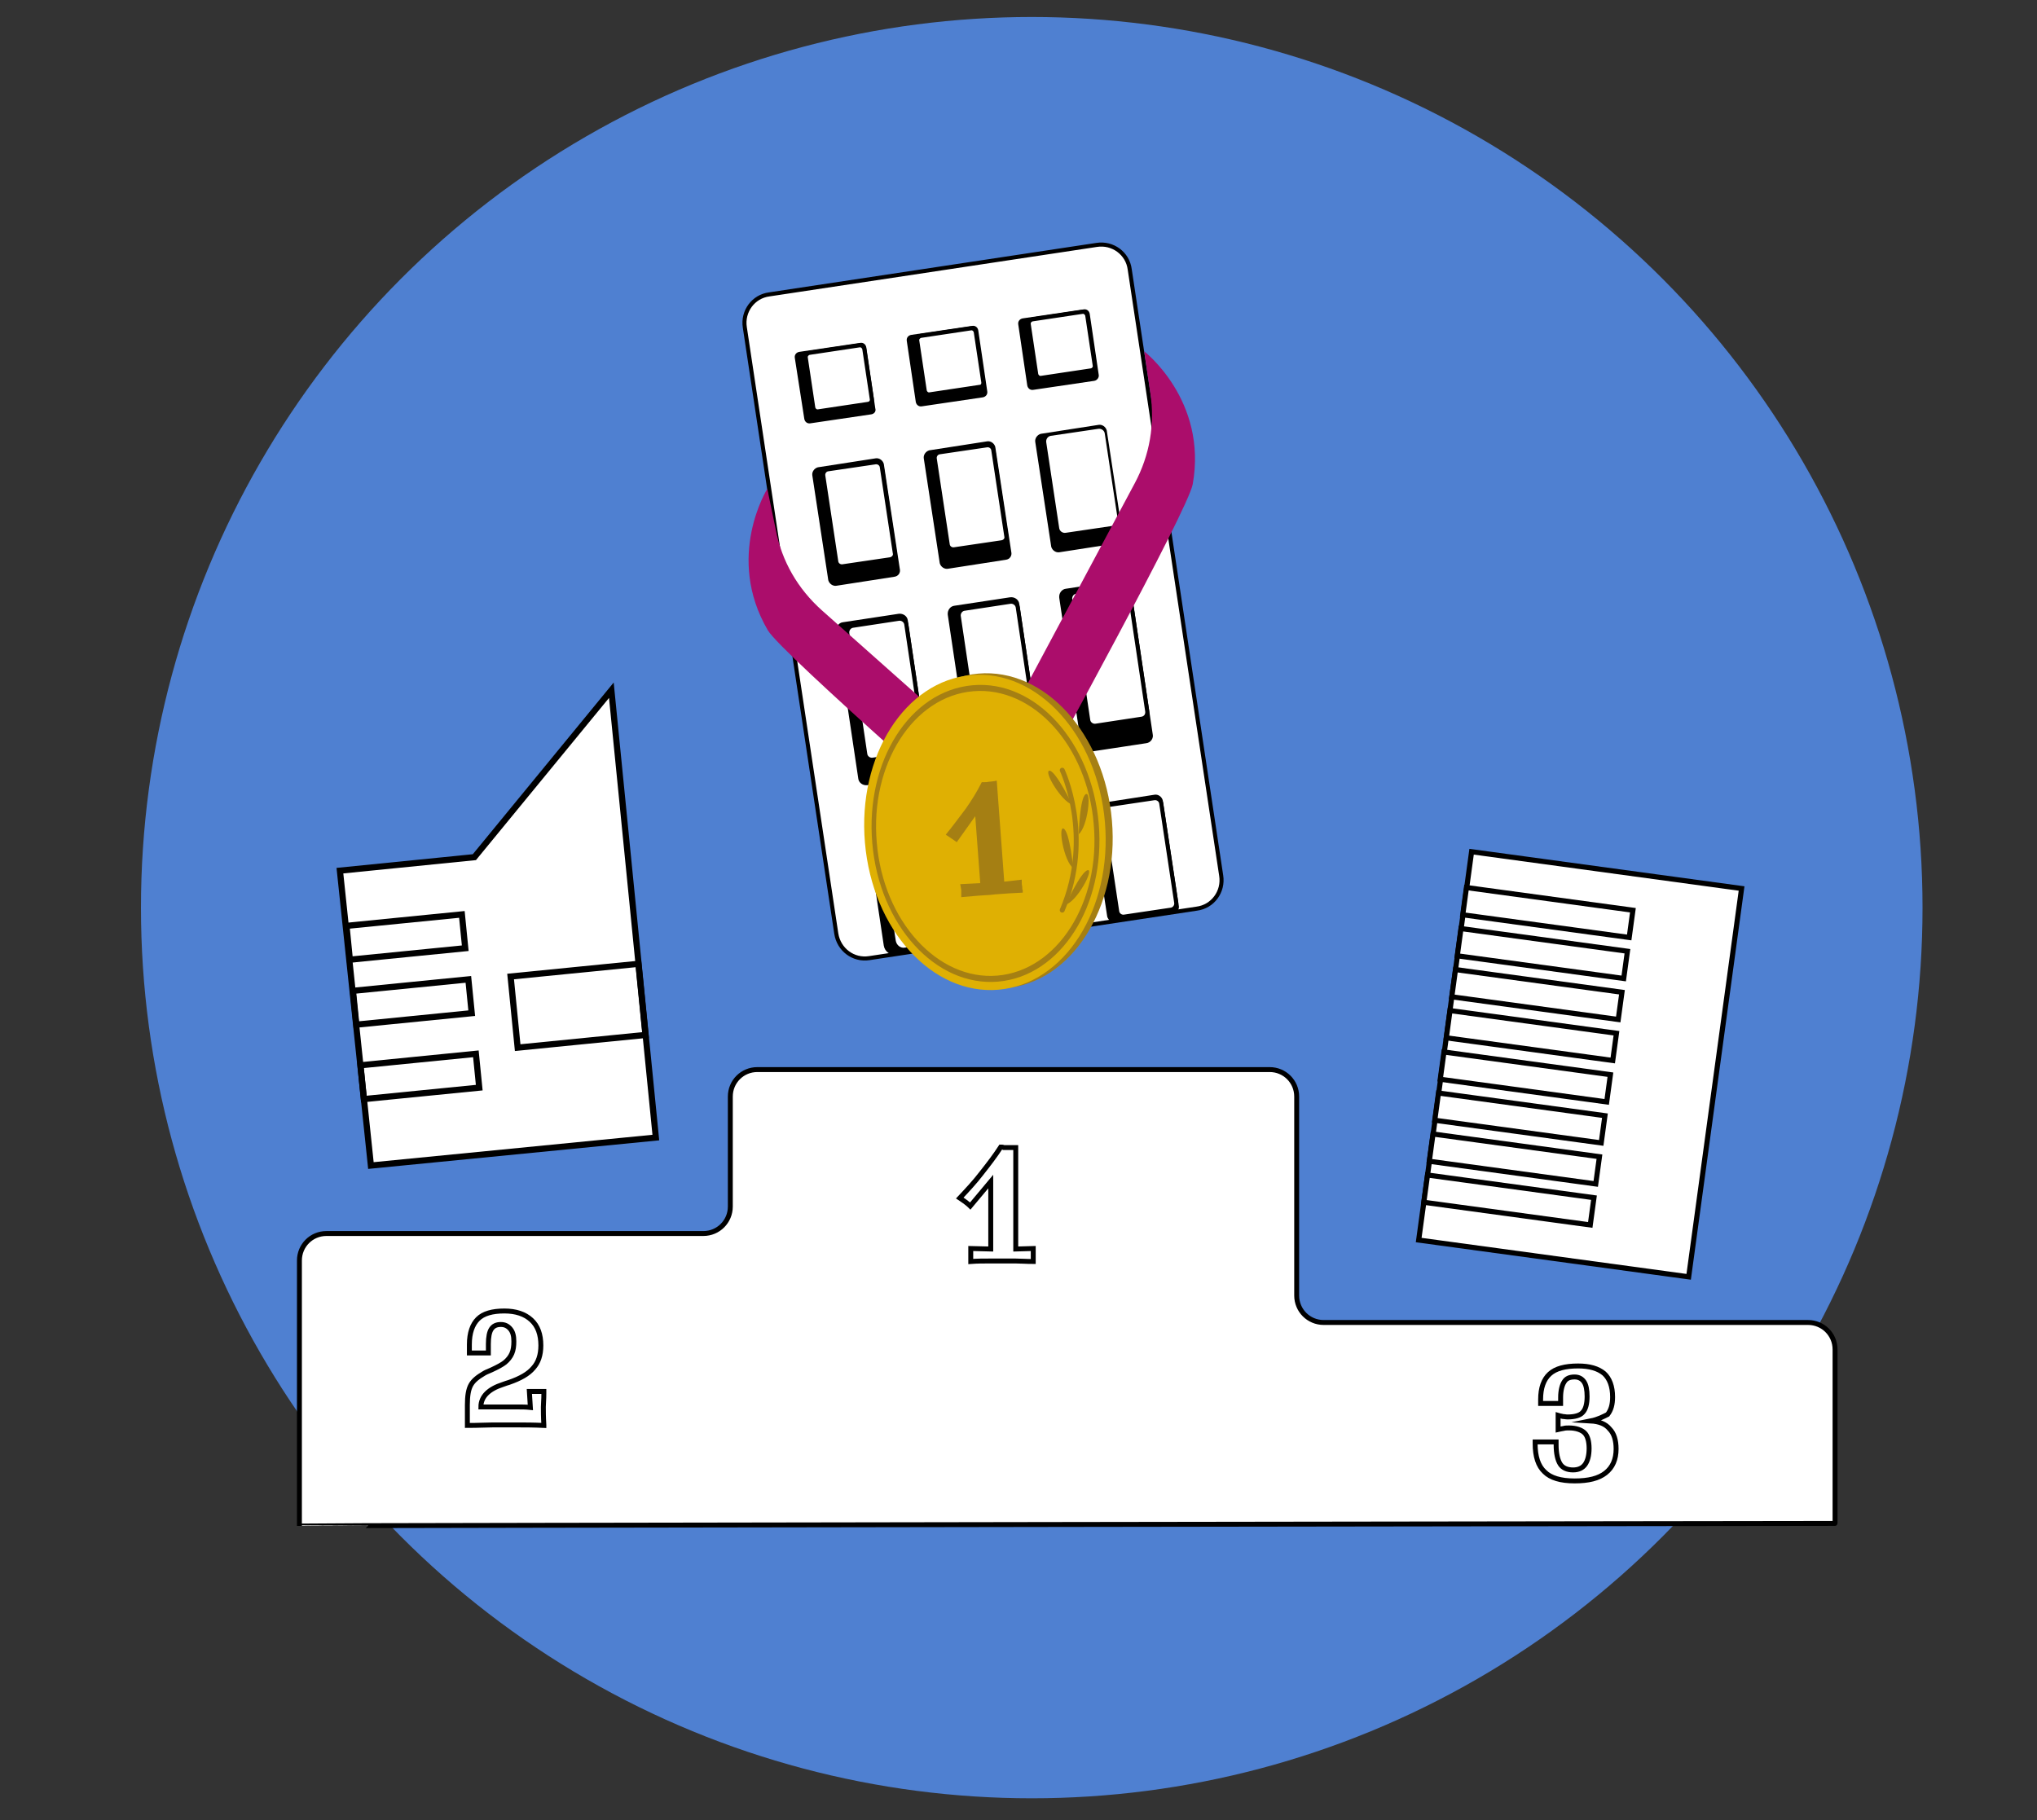
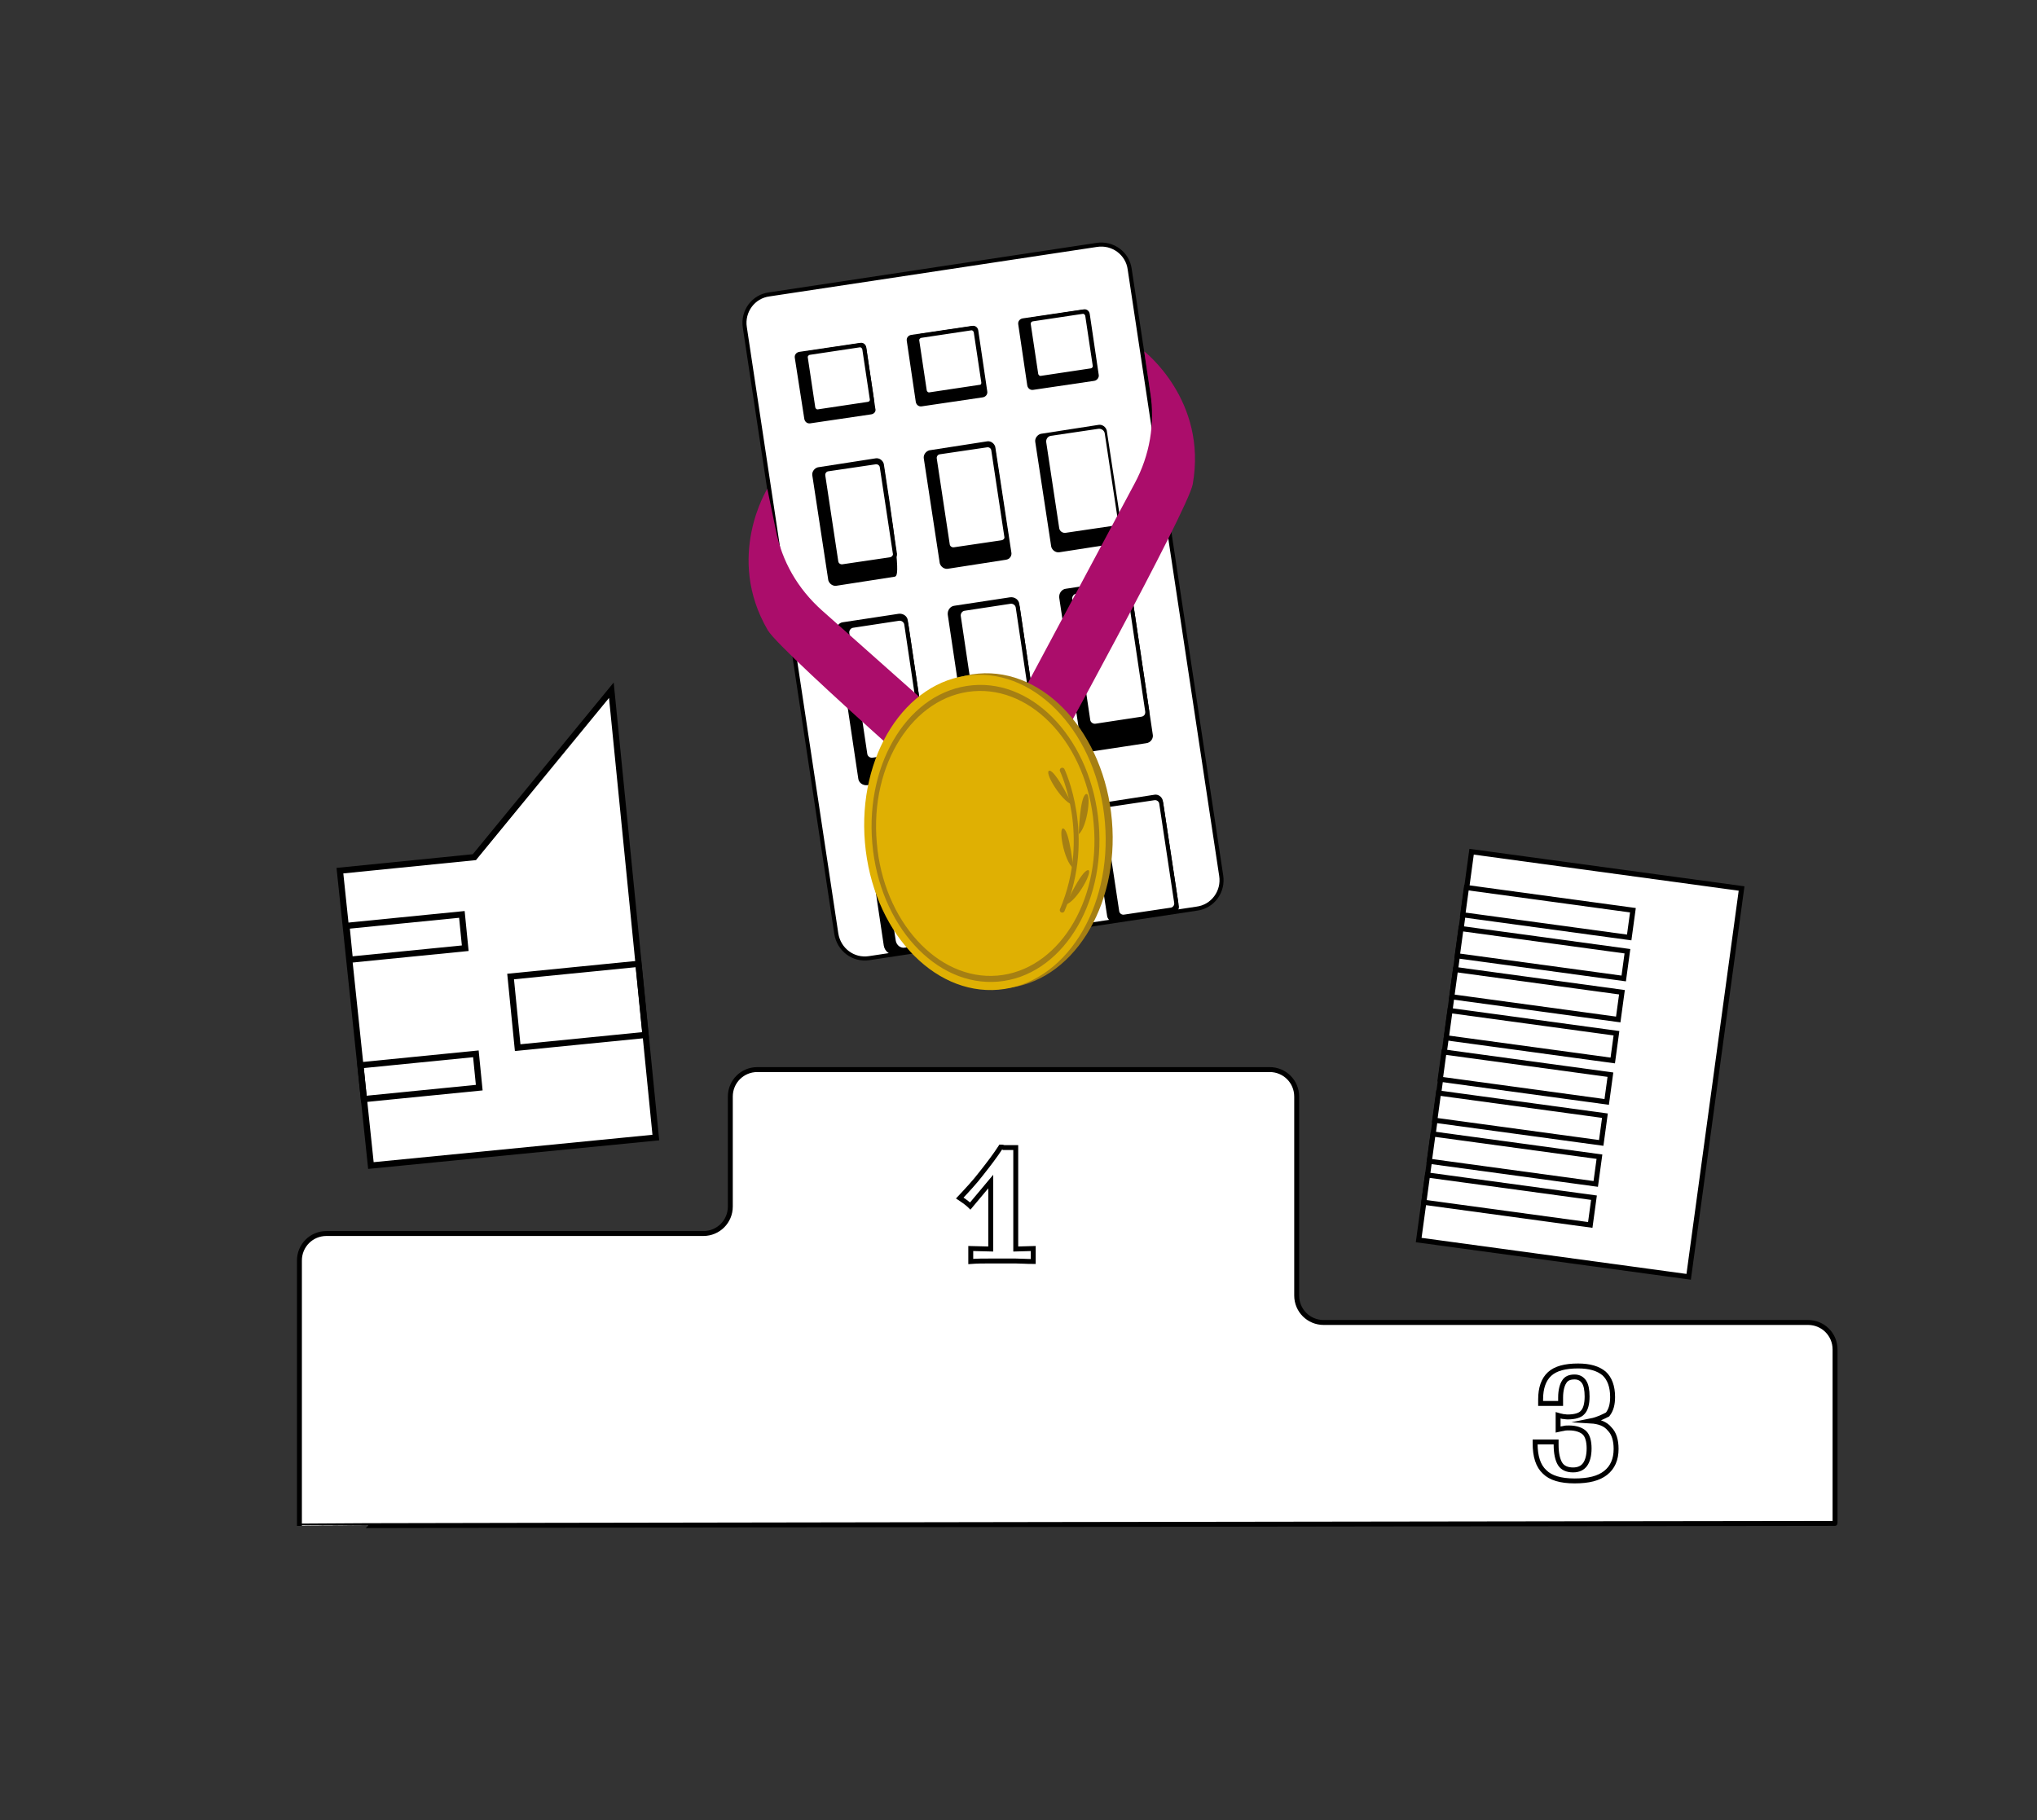
<svg xmlns="http://www.w3.org/2000/svg" version="1.1" id="Layer_2_00000177471483067571904020000001262131126665566899_" x="0px" y="0px" viewBox="0 0 407.5 364.2" style="enable-background:new 0 0 407.5 364.2;" xml:space="preserve">
  <rect x="0" y="0" width="407.5" height="364.2" fill="#333333" stroke="none" />
  <style type="text/css">
	.st0{fill:#4F80D1;}
	.st1{fill:#FFFFFF;stroke:#000000;stroke-width:1.236;stroke-miterlimit:10;}
	.st2{fill:none;stroke:#000000;stroke-width:1.236;stroke-miterlimit:10;}
	.st3{fill:#FFFFFF;stroke:#000000;stroke-width:1.025;stroke-miterlimit:10;}
	.st4{fill:#FFFFFF;stroke:#000000;stroke-width:0.811;stroke-miterlimit:10;}
	.st5{fill:#FFFFFF;}
	.st6{fill:#FFFFFF;stroke:#000000;stroke-width:0.985;stroke-miterlimit:10;}
	.st7{fill:#AB0D6B;}
	.st8{fill:#A57F13;}
	.st9{fill:#DFB003;}
	.st10{fill:none;stroke:#000000;stroke-width:0.985;stroke-miterlimit:10;}
	.st11{fill:none;stroke:#A57F13;stroke-width:0.985;stroke-linecap:round;stroke-linejoin:round;stroke-miterlimit:10;}
</style>
-   <circle class="st0" cx="206.4" cy="181.6" r="178.2" />
  <g>
    <polygon class="st1" points="74.2,233.2 131.2,227.6 122.3,138.1 94.9,171.5 68,174.2  " />
    <rect x="69.6" y="184.1" transform="matrix(0.995 -9.886665e-02 9.886665e-02 0.995 -18.139 8.947)" class="st2" width="23.2" height="6.8" />
-     <rect x="70.9" y="197.1" transform="matrix(0.995 -9.886665e-02 9.886665e-02 0.995 -19.422 9.139)" class="st2" width="23.2" height="6.8" />
    <rect x="72.4" y="212" transform="matrix(0.995 -9.886665e-02 9.886665e-02 0.995 -20.883 9.358)" class="st2" width="23.2" height="6.8" />
    <rect x="102.8" y="194.1" transform="matrix(0.995 -9.886665e-02 9.886665e-02 0.995 -19.33 12.415)" class="st2" width="25.7" height="14.3" />
  </g>
  <g>
    <rect x="288.8" y="173.7" transform="matrix(0.991 0.135 -0.135 0.991 31.64 -40.713)" class="st3" width="54.5" height="78.4" />
    <rect x="292.8" y="179.8" transform="matrix(0.991 0.135 -0.135 0.991 27.473 -40.13)" class="st3" width="33.6" height="5.5" />
    <rect x="291.7" y="188" transform="matrix(0.991 0.135 -0.135 0.991 28.573 -39.903)" class="st3" width="33.6" height="5.5" />
    <rect x="290.6" y="196.2" transform="matrix(0.991 0.135 -0.135 0.991 29.674 -39.676)" class="st3" width="33.6" height="5.5" />
    <rect x="289.5" y="204.4" transform="matrix(0.991 0.135 -0.135 0.991 30.774 -39.45)" class="st3" width="33.6" height="5.5" />
    <rect x="288.3" y="212.7" transform="matrix(0.991 0.135 -0.135 0.991 31.874 -39.223)" class="st3" width="33.6" height="5.5" />
    <rect x="287.2" y="220.9" transform="matrix(0.991 0.135 -0.135 0.991 32.974 -38.997)" class="st3" width="33.6" height="5.5" />
    <rect x="286.1" y="229.1" transform="matrix(0.991 0.135 -0.135 0.991 34.075 -38.77)" class="st3" width="33.6" height="5.5" />
    <rect x="285" y="237.3" transform="matrix(0.991 0.135 -0.135 0.991 35.175 -38.543)" class="st3" width="33.6" height="5.5" />
  </g>
  <g>
    <path class="st4" d="M153.9,58.9l65.5-9.9c3.2-0.5,6.2,1.7,6.6,4.9l18.3,121.3c0.5,3.2-1.7,6.2-4.9,6.6l-65.5,9.9   c-3.2,0.5-6.1-1.7-6.6-4.9L149,65.5C148.5,62.3,150.7,59.3,153.9,58.9z" />
    <g>
      <path d="M218.9,76.2L206.7,78c-0.6,0.1-1.1-0.3-1.2-0.9l-1.8-12.2c-0.1-0.6,0.3-1.1,0.9-1.2l12.2-1.8c0.6-0.1,1.1,0.3,1.2,0.9    l1.8,12.2C219.9,75.5,219.5,76.1,218.9,76.2z" />
      <path class="st4" d="M218.3,74.1l-10,1.5c-0.5,0.1-0.9-0.3-1-0.7l-1.5-10c-0.1-0.5,0.3-0.9,0.7-1l10-1.5c0.5-0.1,0.9,0.3,1,0.7    l1.5,10C219.1,73.5,218.8,74,218.3,74.1z" />
    </g>
    <g>
      <path d="M196.6,79.5l-12.2,1.8c-0.6,0.1-1.1-0.3-1.2-0.9l-1.8-12.2c-0.1-0.6,0.3-1.1,0.9-1.2l12.2-1.8c0.6-0.1,1.1,0.3,1.2,0.9    l1.8,12.2C197.6,78.9,197.2,79.4,196.6,79.5z" />
      <path class="st4" d="M196,77.4l-10,1.5c-0.5,0.1-0.9-0.3-1-0.7l-1.5-10c-0.1-0.5,0.3-0.9,0.7-1l10-1.5c0.5-0.1,0.9,0.3,1,0.7    l1.5,10C196.8,76.9,196.5,77.4,196,77.4z" />
    </g>
    <g>
      <path d="M174.3,82.9l-12.2,1.8c-0.6,0.1-1.1-0.3-1.2-0.9L159,71.6c-0.1-0.6,0.3-1.1,0.9-1.2l12.2-1.8c0.6-0.1,1.1,0.3,1.2,0.9    l1.8,12.2C175.3,82.3,174.9,82.8,174.3,82.9z" />
      <path class="st4" d="M173.7,80.8l-10,1.5c-0.5,0.1-0.9-0.3-1-0.7l-1.5-10c-0.1-0.5,0.3-0.9,0.7-1l10-1.5c0.5-0.1,0.9,0.3,1,0.7    l1.5,10C174.5,80.3,174.2,80.7,173.7,80.8z" />
    </g>
    <g>
      <path d="M223.5,108.7l-11.6,1.8c-0.7,0.1-1.4-0.4-1.6-1.1l-3.2-21c-0.1-0.7,0.4-1.4,1.1-1.6l11.6-1.8c0.7-0.1,1.4,0.4,1.6,1.1    l3.2,21C224.8,107.8,224.3,108.5,223.5,108.7z" />
      <path class="st5" d="M222.7,105.2l-9.5,1.4c-0.6,0.1-1.2-0.3-1.3-0.9l-2.6-17.2c-0.1-0.6,0.3-1.2,0.9-1.3l9.5-1.4    c0.6-0.1,1.2,0.3,1.3,0.9l2.6,17.2C223.8,104.5,223.3,105.1,222.7,105.2z" />
    </g>
    <g>
      <path d="M201.2,112l-11.6,1.8c-0.7,0.1-1.4-0.4-1.6-1.1l-3.2-21c-0.1-0.7,0.4-1.4,1.1-1.6l11.6-1.8c0.7-0.1,1.4,0.4,1.6,1.1    l3.2,21C202.5,111.2,202,111.9,201.2,112z" />
      <path class="st4" d="M200.4,108.5l-9.5,1.4c-0.6,0.1-1.2-0.3-1.3-0.9L187,91.8c-0.1-0.6,0.3-1.2,0.9-1.3l9.5-1.4    c0.6-0.1,1.2,0.3,1.3,0.9l2.6,17.2C201.5,107.9,201,108.4,200.4,108.5z" />
    </g>
    <g>
-       <path d="M178.9,115.4l-11.6,1.8c-0.7,0.1-1.4-0.4-1.6-1.1l-3.2-21c-0.1-0.7,0.4-1.4,1.1-1.6l11.6-1.8c0.7-0.1,1.4,0.4,1.6,1.1    l3.2,21C180.2,114.6,179.7,115.3,178.9,115.4z" />
+       <path d="M178.9,115.4l-11.6,1.8c-0.7,0.1-1.4-0.4-1.6-1.1l-3.2-21c-0.1-0.7,0.4-1.4,1.1-1.6l11.6-1.8c0.7-0.1,1.4,0.4,1.6,1.1    C180.2,114.6,179.7,115.3,178.9,115.4z" />
      <path class="st4" d="M178.1,111.9l-9.5,1.4c-0.6,0.1-1.2-0.3-1.3-0.9l-2.6-17.2c-0.1-0.6,0.3-1.2,0.9-1.3l9.5-1.4    c0.6-0.1,1.2,0.3,1.3,0.9l2.6,17.2C179.2,111.2,178.7,111.8,178.1,111.9z" />
    </g>
    <g>
      <path d="M229.3,148.7l-11.2,1.7c-0.9,0.1-1.7-0.5-1.8-1.3l-4.4-29.5c-0.1-0.9,0.5-1.7,1.3-1.8l11.2-1.7c0.9-0.1,1.7,0.5,1.8,1.3    l4.4,29.5C230.8,147.7,230.2,148.6,229.3,148.7z" />
      <path class="st4" d="M228.4,143.8l-9.2,1.4c-0.7,0.1-1.4-0.4-1.5-1.1l-3.6-24.2c-0.1-0.7,0.4-1.4,1.1-1.5l9.2-1.4    c0.7-0.1,1.4,0.4,1.5,1.1l3.6,24.2C229.6,143.1,229.1,143.7,228.4,143.8z" />
    </g>
    <g>
      <path d="M207,152.1l-11.2,1.7c-0.9,0.1-1.7-0.5-1.8-1.3l-4.4-29.5c-0.1-0.9,0.5-1.7,1.3-1.8l11.2-1.7c0.9-0.1,1.7,0.5,1.8,1.3    l4.4,29.5C208.5,151.1,207.9,151.9,207,152.1z" />
      <path class="st4" d="M206.1,147.2l-9.2,1.4c-0.7,0.1-1.4-0.4-1.5-1.1l-3.6-24.2c-0.1-0.7,0.4-1.4,1.1-1.5l9.2-1.4    c0.7-0.1,1.4,0.4,1.5,1.1l3.6,24.2C207.3,146.4,206.8,147.1,206.1,147.2z" />
    </g>
    <g>
      <path d="M184.7,155.4l-11.2,1.7c-0.9,0.1-1.7-0.5-1.8-1.3l-4.4-29.5c-0.1-0.9,0.5-1.7,1.3-1.8l11.2-1.7c0.9-0.1,1.7,0.5,1.8,1.3    l4.4,29.5C186.2,154.5,185.6,155.3,184.7,155.4z" />
      <path class="st4" d="M183.8,150.6l-9.2,1.4c-0.7,0.1-1.4-0.4-1.5-1.1l-3.6-24.2c-0.1-0.7,0.4-1.4,1.1-1.5l9.2-1.4    c0.7-0.1,1.4,0.4,1.5,1.1l3.6,24.2C185,149.8,184.5,150.5,183.8,150.6z" />
    </g>
    <g>
      <path d="M234.7,182.7l-11.6,1.8c-0.7,0.1-1.4-0.4-1.6-1.1l-3.2-21c-0.1-0.7,0.4-1.4,1.1-1.6l11.6-1.8c0.7-0.1,1.4,0.4,1.6,1.1    l3.2,21C236,181.9,235.5,182.6,234.7,182.7z" />
      <path class="st4" d="M234.3,182l-9.4,1.4c-0.7,0.1-1.3-0.4-1.4-1l-3-19.9c-0.1-0.7,0.4-1.3,1-1.4l9.4-1.4c0.7-0.1,1.3,0.4,1.4,1    l3,19.9C235.4,181.3,234.9,181.9,234.3,182z" />
    </g>
    <g>
      <path d="M211.7,186.1l-32.4,4.9c-1.2,0.2-2.3-0.6-2.5-1.8l-2.9-19.4c-0.2-1.2,0.6-2.3,1.8-2.5l32.4-4.9c1.2-0.2,2.3,0.6,2.5,1.8    l2.9,19.4C213.7,184.8,212.9,186,211.7,186.1z" />
      <path class="st4" d="M210.5,185.6l-29.4,4.4c-1.1,0.2-2.1-0.6-2.3-1.7l-2.8-18.2c-0.2-1.1,0.6-2.1,1.7-2.3l29.4-4.4    c1.1-0.2,2.1,0.6,2.3,1.7l2.8,18.2C212.4,184.4,211.6,185.4,210.5,185.6z" />
    </g>
  </g>
  <path class="st6" d="M367.1,304.8V270c0-3-2.4-5.4-5.4-5.4h-96.9c-3,0-5.4-2.4-5.4-5.4v-39.8c0-3-2.4-5.4-5.4-5.4H151.5  c-3,0-5.4,2.4-5.4,5.4v22c0,3-2.4,5.4-5.4,5.4H65.3c-3,0-5.4,2.4-5.4,5.4v53.1C59.9,305.2,368.5,304.8,367.1,304.8z" />
  <path class="st7" d="M200.8,145.7l8.3,8.3c0,0,28.5-51.8,29.5-57.1c3-16.8-9.7-26.6-9.7-26.6l1.2,8.2c1,6.3-0.1,12.6-3.1,18.2  L200.8,145.7z" />
  <path class="st7" d="M205.8,158.9l-4.9,10.7c0,0-44.6-38.9-47.3-43.5c-8.6-14.7-0.1-28.3-0.1-28.3l1.7,8.2  c1.2,6.3,4.4,11.8,9.2,16.1L205.8,158.9z" />
  <g>
    <ellipse transform="matrix(0.996 -8.571231e-02 8.571231e-02 0.996 -13.524 17.625)" class="st8" cx="198.5" cy="166.3" rx="24.1" ry="31.6" />
    <ellipse transform="matrix(0.996 -8.571231e-02 8.571231e-02 0.996 -13.557 17.507)" class="st9" cx="197.1" cy="166.6" rx="24.1" ry="31.6" />
    <path class="st8" d="M174.5,168.7c1.4,16.4,12.7,28.8,25.2,27.7c12.5-1.1,21.5-15.2,20.1-31.6c-1.4-16.4-12.7-28.8-25.2-27.7   C182,138.2,173.1,152.3,174.5,168.7z M175.4,168.6c-1.4-15.7,7.3-29.3,19.3-30.3c12-1,22.8,10.9,24.1,26.6   c1.4,15.7-7.3,29.3-19.3,30.3C187.6,196.2,176.7,184.3,175.4,168.6z" />
  </g>
  <g>
-     <path class="st8" d="M196.4,156.5c0.2,0,0.4,0,0.6,0c0.2,0,0.5,0,0.9-0.1c0.4,0,0.7-0.1,0.9-0.1c0.2,0,0.4-0.1,0.6-0.1l1.5,20.2   l3.5-0.4c0,0.2,0,0.3,0,0.5c0,0.2,0,0.5,0.1,0.9c0,0.3,0,0.6,0.1,0.7c0,0.2,0,0.3,0,0.5c-1.3,0.1-2.5,0.1-3.5,0.2   c-1,0.1-1.9,0.1-2.5,0.2c-0.8,0.1-1.7,0.1-2.8,0.2c-1.1,0.1-2.2,0.2-3.5,0.3c0-0.2,0-0.5,0-0.7c0-0.3,0-0.5,0-0.5   c0-0.1,0-0.4-0.1-0.8c0-0.2-0.1-0.4-0.1-0.6l4-0.2l-1-13.4l-3.7,5.2c-0.4-0.3-1-0.7-1.9-1.3l-0.3-0.2c1.4-1.7,2.7-3.5,4-5.2   C194.4,160.1,195.5,158.3,196.4,156.5z" />
-   </g>
+     </g>
  <g>
    <path class="st10" d="M200.2,229.5c0.2,0,0.4,0,0.6,0.1c0.2,0,0.5,0,0.9,0s0.7,0,0.9,0c0.2,0,0.4,0,0.6,0l0,20.3l3.5-0.1   c0,0.2,0,0.3,0,0.5c0,0.2,0,0.5,0,0.9c0,0.3,0,0.6,0,0.7c0,0.2,0,0.3,0,0.5c-1.3,0-2.5-0.1-3.5-0.1c-1,0-1.9,0-2.6,0   c-0.8,0-1.7,0-2.8,0c-1.1,0-2.3,0-3.6,0.1c0-0.2,0-0.5,0-0.7c0-0.3,0-0.5,0-0.5c0-0.1,0-0.4,0-0.8c0-0.2,0-0.4,0-0.6l4,0.1l0-13.5   l-4.1,4.9c-0.3-0.3-0.9-0.8-1.8-1.4l-0.3-0.2c1.5-1.6,3-3.2,4.3-4.9C197.8,232.9,199.1,231.2,200.2,229.5z" />
  </g>
  <g>
-     <path class="st10" d="M96.2,281.5c0.8,0,1.5,0,2.2,0c0.7,0,1.5,0,2.5,0c1,0,1.8,0,2.7,0c0.8,0,1.6,0,2.5,0.1l-0.2-3.2   c0.2,0,0.4,0,0.6,0c0.2,0,0.5,0,0.8,0c0.4,0,0.7,0,0.9,0c0.2,0,0.4,0,0.6,0c0,0.1,0,0.2,0,0.4c0,1.2-0.1,2.1-0.1,2.7   c0,0.8,0,2,0.1,3.6v0.1c-2.1-0.1-3.7-0.1-4.8-0.1c-1.1,0-2.1,0-2.8,0c-0.7,0-1.6,0-2.7,0c-1.1,0-2.8,0.1-5,0.1l0-4.1   c0-1.8,0.2-3.1,0.7-4c0.5-0.9,1.4-1.6,2.6-2.3c0.3-0.2,0.8-0.4,1.5-0.7c1.3-0.6,2.2-1.1,2.7-1.5c0.6-0.5,1.1-1.1,1.4-1.8   c0.3-0.7,0.4-1.5,0.4-2.4c0-1.1-0.2-1.9-0.7-2.5c-0.5-0.6-1.1-0.9-1.9-0.9c-0.9,0-1.5,0.3-1.9,0.9c-0.4,0.6-0.6,1.6-0.6,3l0,1.8   l-3.8,0l0-1.7c0-2.3,0.6-4,1.7-5.1c1.1-1.1,2.9-1.6,5.3-1.6c2.3,0,4.1,0.6,5.4,1.8c1.3,1.2,1.9,2.9,1.9,5.1c0,1.9-0.5,3.4-1.5,4.5   c-1,1.2-2.6,2.1-4.9,2.9c-0.3,0.1-0.7,0.2-1.2,0.4C97.8,277.9,96.2,279.4,96.2,281.5z" />
-   </g>
+     </g>
  <g>
    <path class="st10" d="M318.2,284.3c1.7,0.1,3,0.6,3.8,1.6c0.9,0.9,1.3,2.3,1.3,4c0,2.1-0.7,3.7-2.1,4.8c-1.4,1.1-3.4,1.6-6.2,1.6   c-2.8,0-4.8-0.6-6-1.8c-1.3-1.2-1.9-3.1-1.9-5.7v-0.3l4.2,0l0,0.6c0,1.7,0.3,3,0.8,3.8c0.5,0.8,1.4,1.2,2.6,1.2   c1.1,0,1.9-0.4,2.4-1.1c0.5-0.7,0.8-1.8,0.8-3.2c0-1.4-0.3-2.5-0.9-3.1c-0.6-0.6-1.7-1-3.1-1c-0.4,0-0.8,0-1.1,0.1   c-0.4,0.1-0.7,0.1-1.1,0.2c0-0.2,0-0.5,0-0.7c0-0.2,0-0.5,0-0.7c0-0.2,0-0.5,0-0.7c0-0.2,0-0.5,0-0.7c0.3,0.1,0.6,0.1,0.9,0.2   c0.3,0,0.6,0.1,1,0.1c1.4,0,2.5-0.3,3-0.9c0.6-0.6,0.9-1.7,0.9-3.2c0-1.3-0.2-2.3-0.6-2.9c-0.4-0.6-1-1-1.9-1c-1,0-1.7,0.3-2.1,1   c-0.4,0.6-0.7,1.7-0.7,3.1l0,1.2l-4,0c0-0.1,0-0.2,0-0.4c0-0.2,0-0.3,0-0.4c0-2.3,0.6-4,1.8-5.1c1.2-1.1,3.1-1.6,5.7-1.6   c2.3,0,4,0.5,5.2,1.5c1.1,1,1.7,2.6,1.7,4.7c0,1.5-0.3,2.6-1,3.5C320.8,283.4,319.7,284,318.2,284.3z" />
  </g>
  <path class="st8" d="M214.7,173.7c0,0-0.7-7.2-1.9-7.9C211.6,165.1,212.8,172.3,214.7,173.7z" />
  <path class="st8" d="M215.8,166.9c0,0,0.2-7.3,1.4-8C218.4,158.2,217.6,165.4,215.8,166.9z" />
  <path class="st8" d="M213.2,181c0,0,3-6.6,4.4-6.9C218.9,173.9,215.5,180.3,213.2,181z" />
  <path class="st8" d="M214.5,161c0,0-3.2-6.6-4.5-6.8C208.6,154.1,212.3,160.3,214.5,161z" />
  <path class="st11" d="M212.5,154.1c0,0,6.3,13.2,0,28" />
</svg>